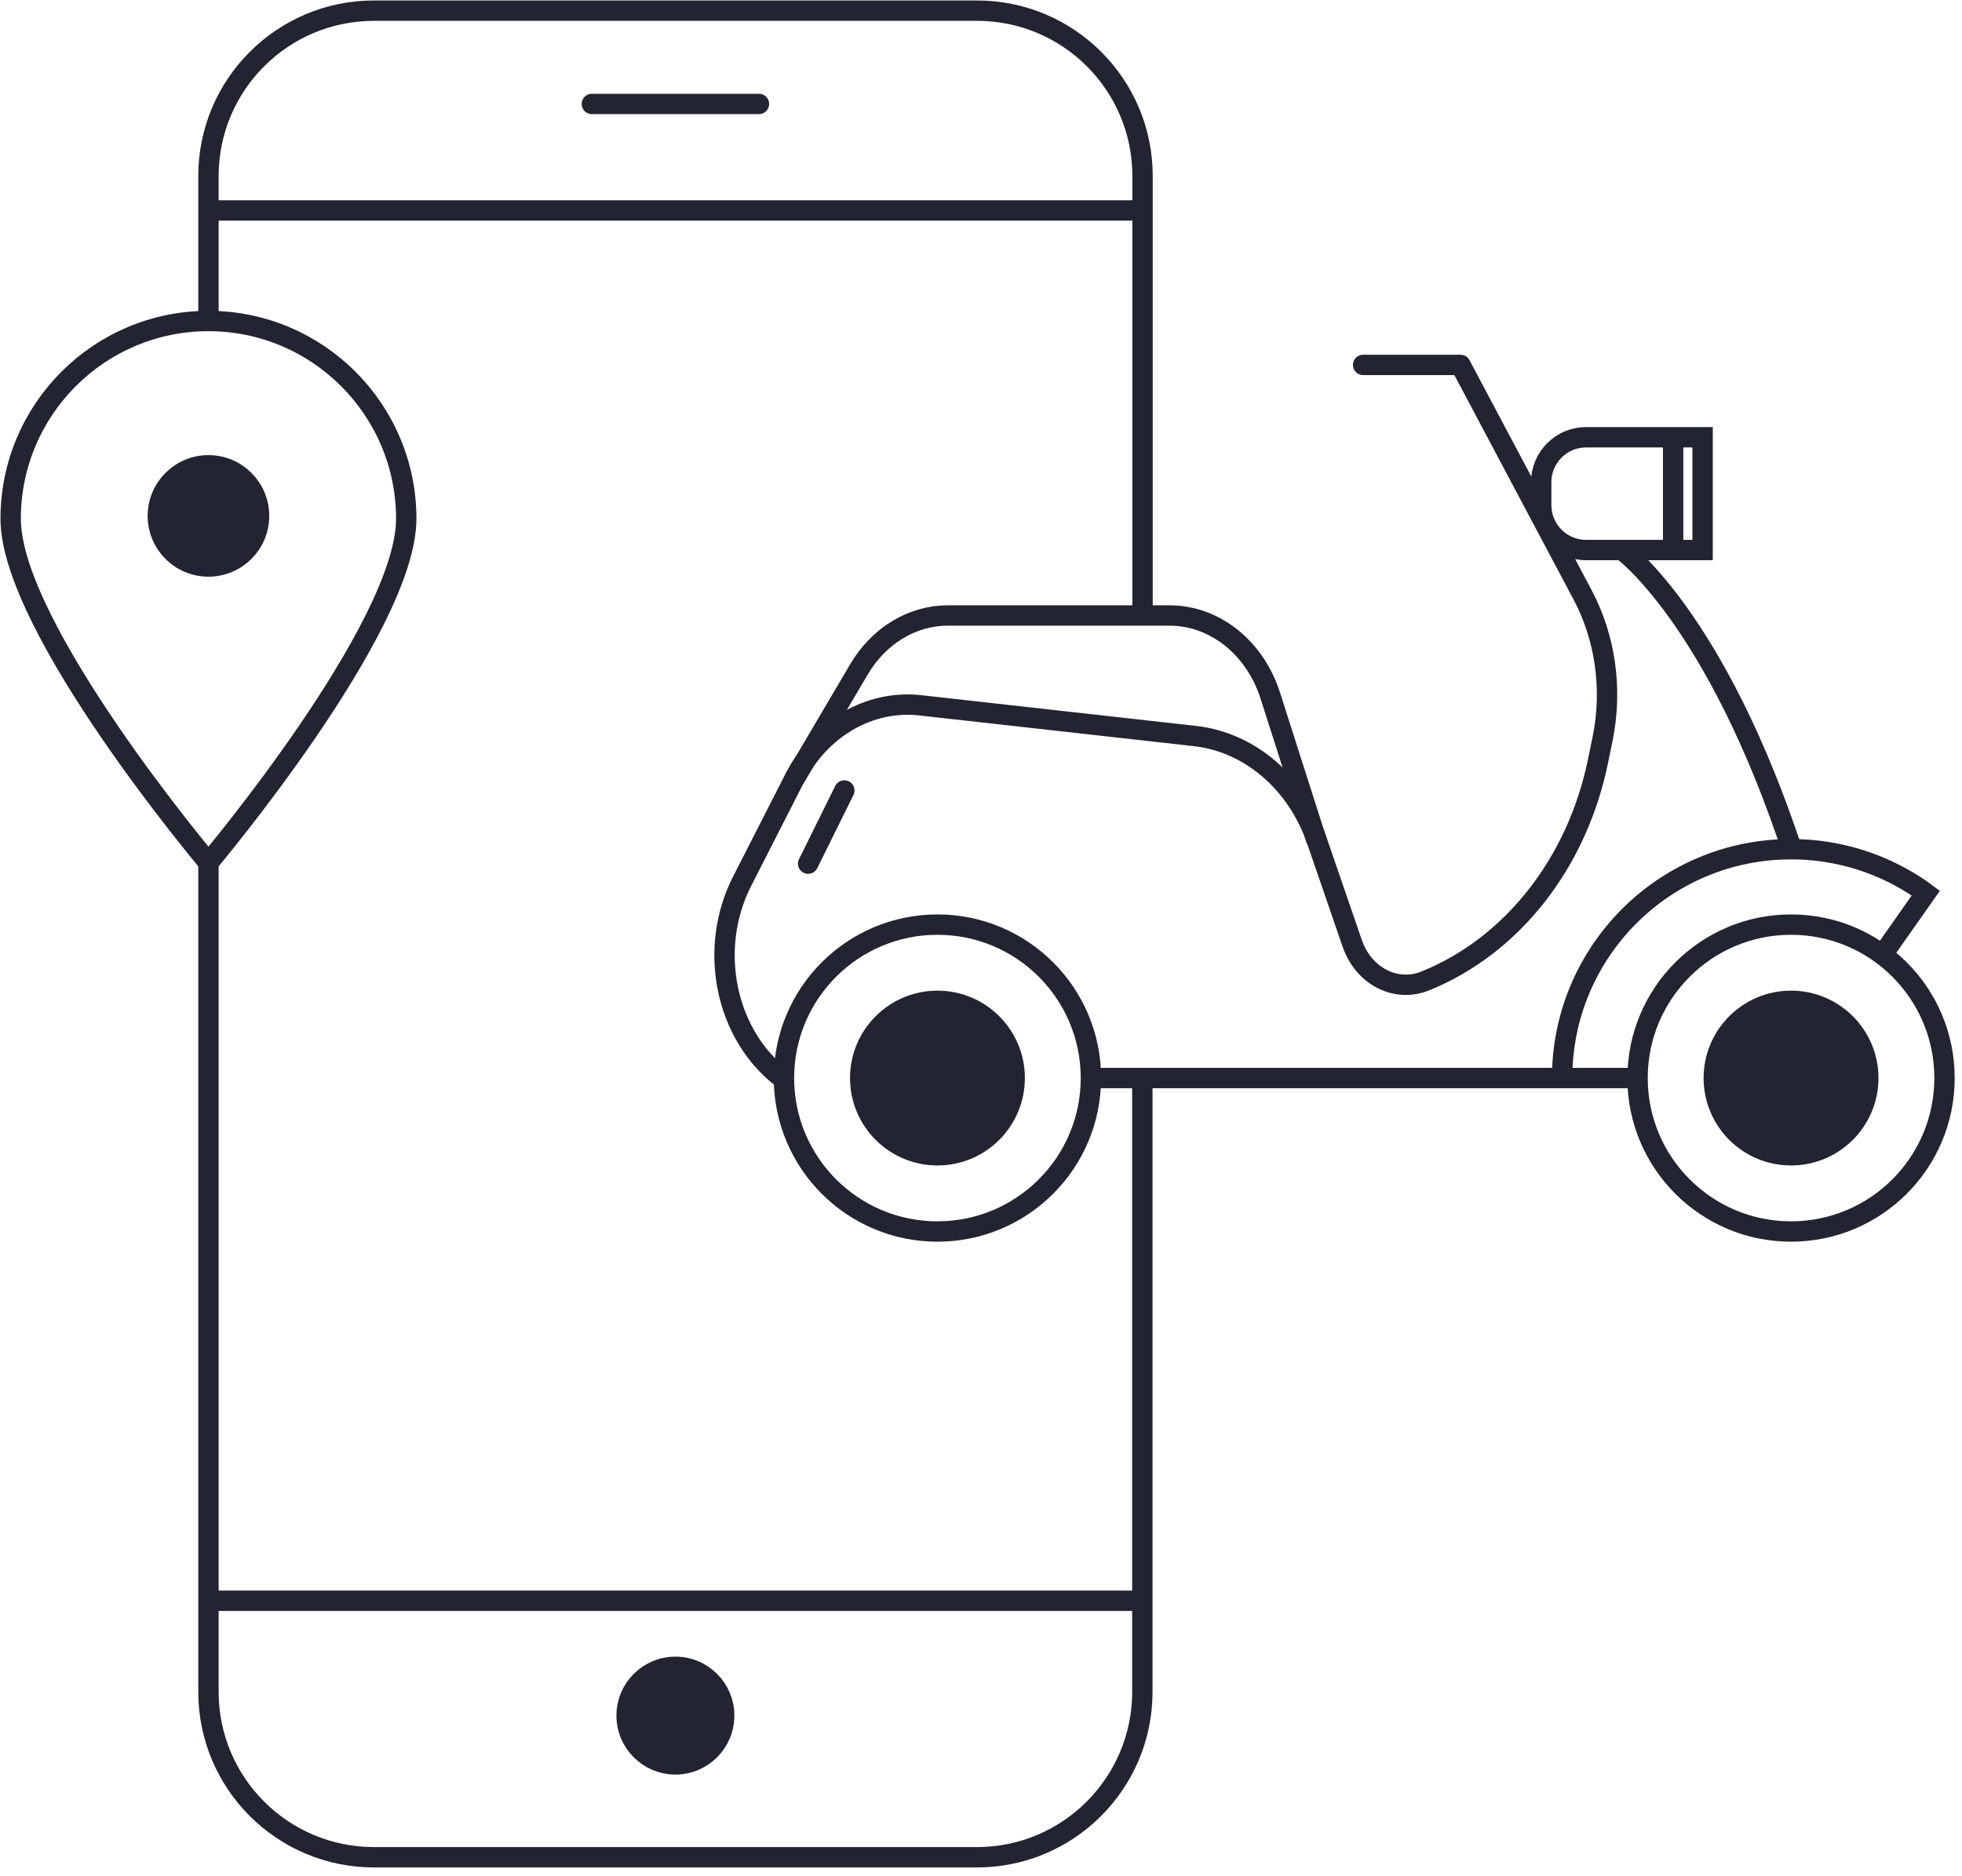
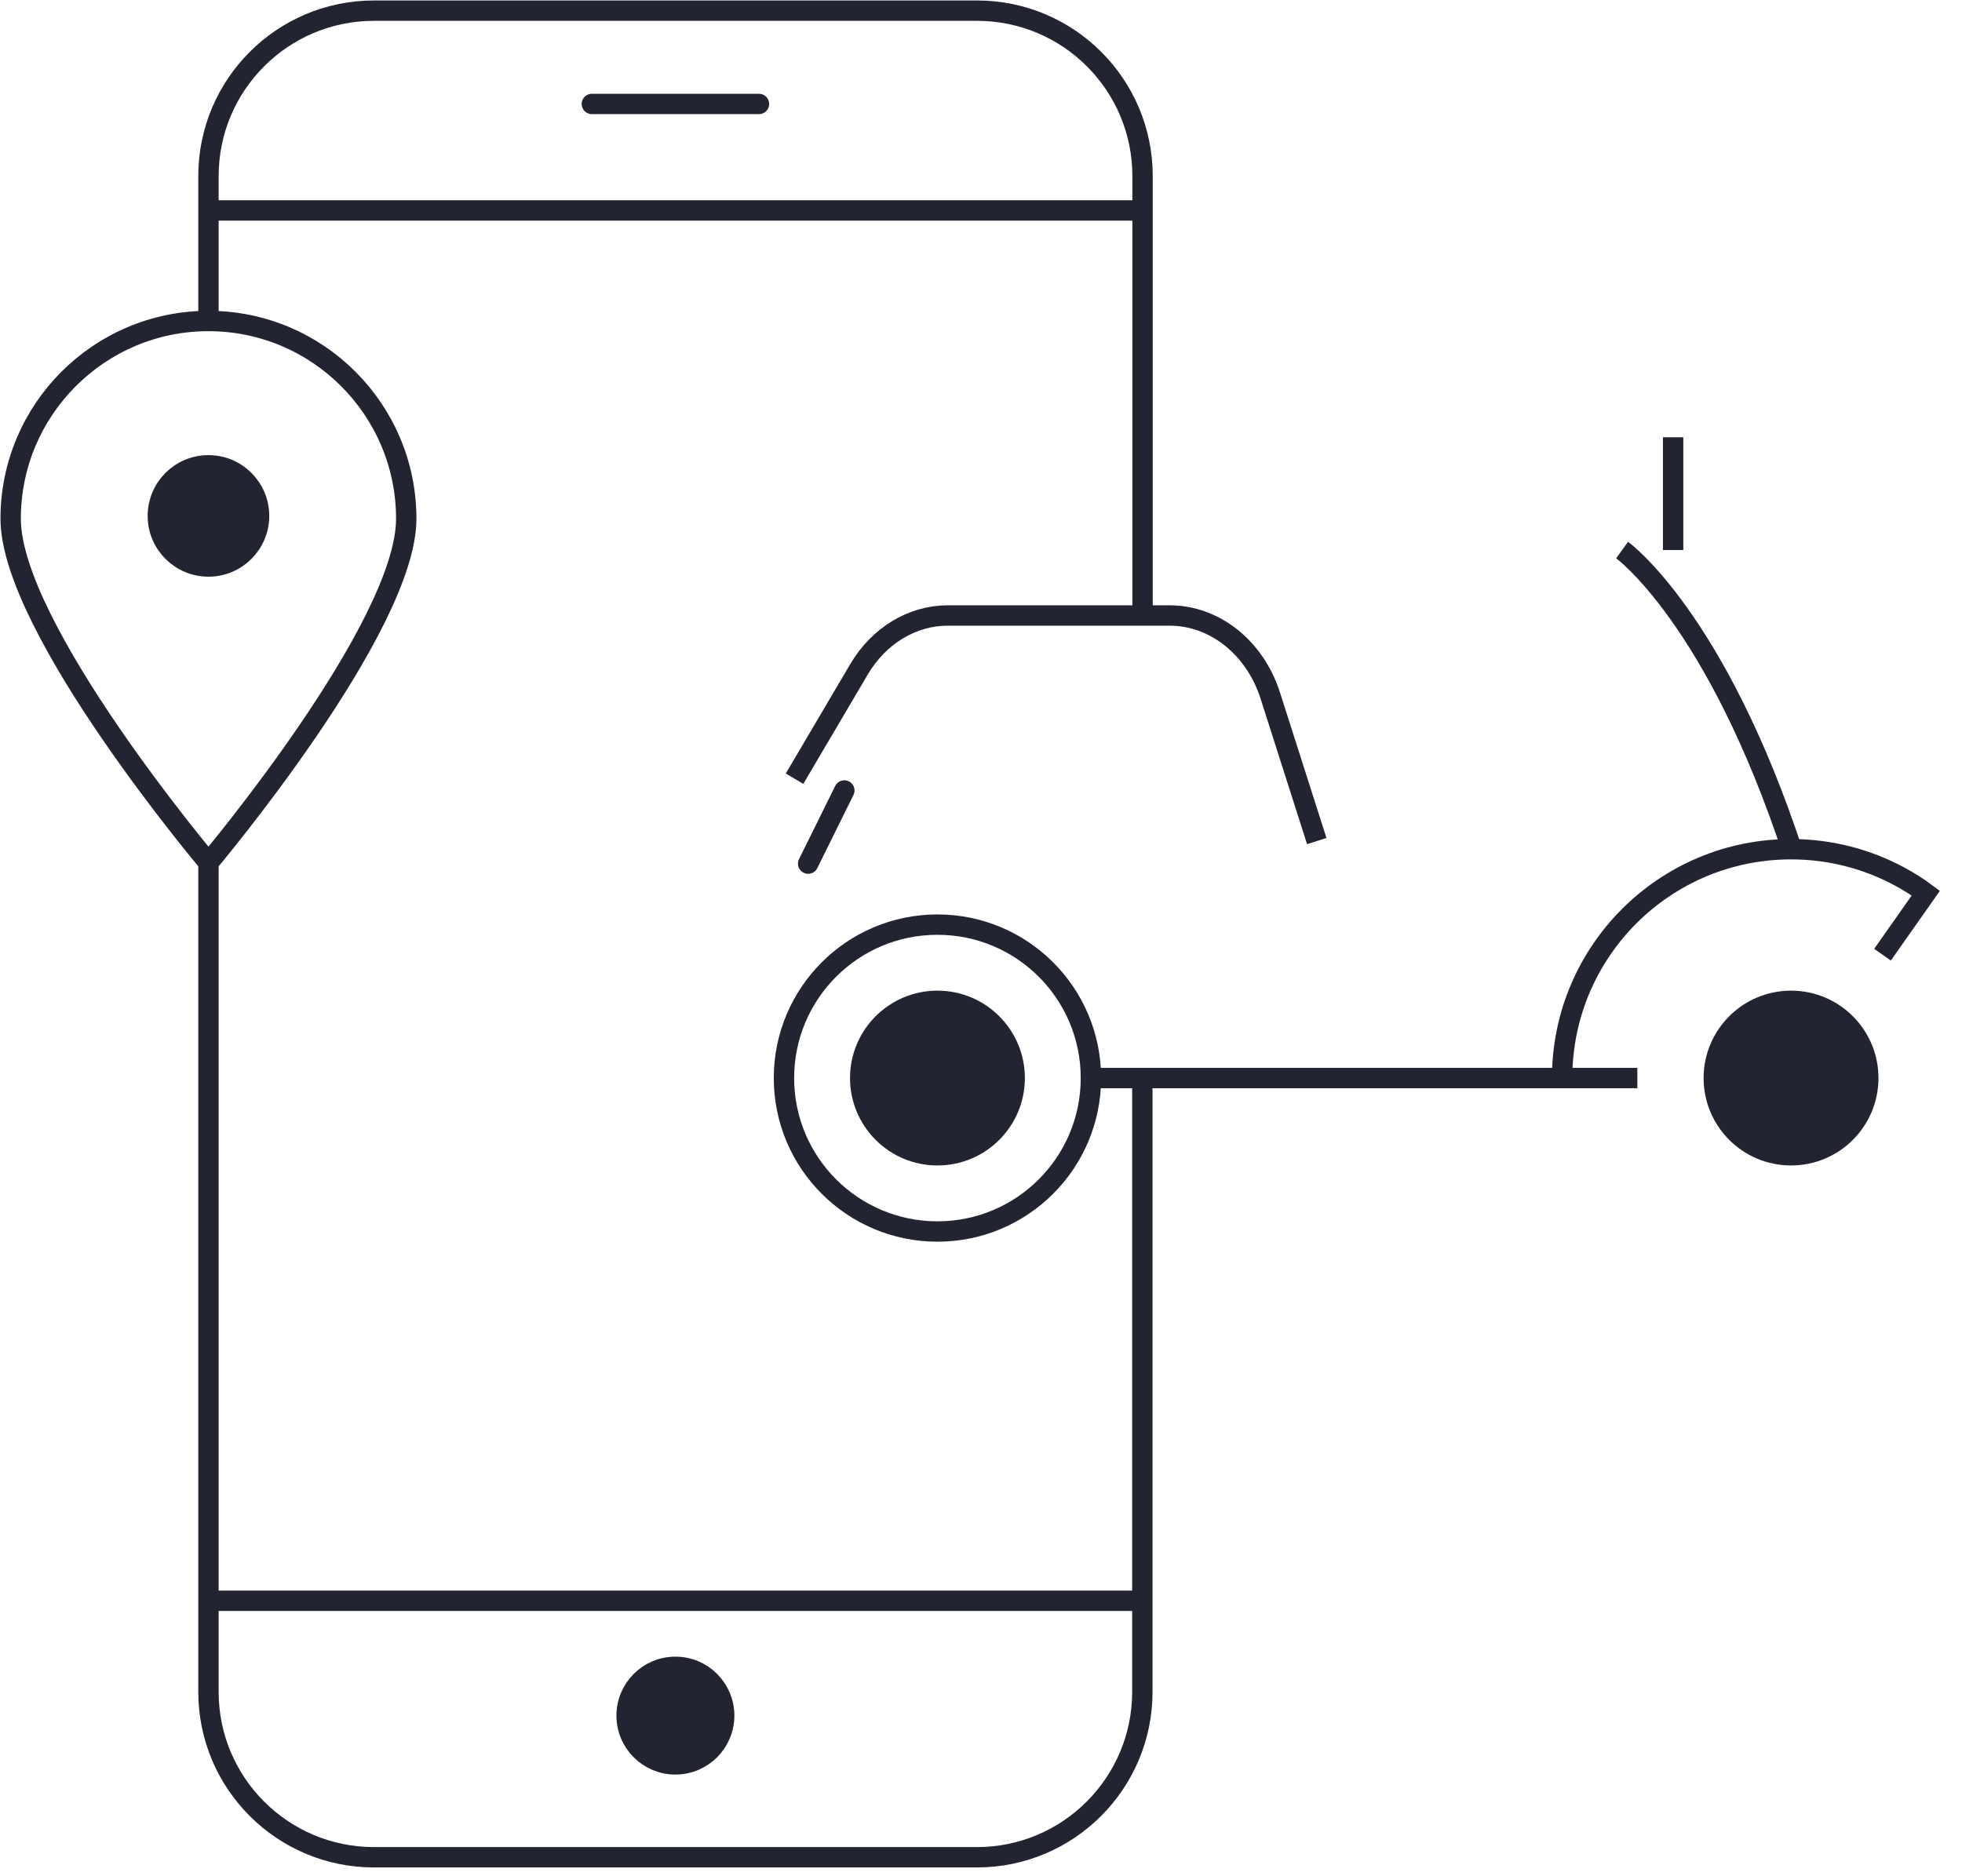
<svg xmlns="http://www.w3.org/2000/svg" width="184" height="176" viewBox="0 0 184 176" fill="none">
  <path d="M1 48.661C1 38.423 9.312 30.111 19.55 30.111C29.787 30.111 38.099 38.423 38.099 48.661C38.099 58.899 19.55 80.918 19.55 80.918C19.55 80.918 1 58.918 1 48.661Z" stroke="#222431" stroke-width="1.91" stroke-miterlimit="10" stroke-linecap="round" stroke-linejoin="round" />
  <path d="M19.549 53.141C22.171 53.141 24.296 51.016 24.296 48.394C24.296 45.772 22.171 43.647 19.549 43.647C16.927 43.647 14.802 45.772 14.802 48.394C14.802 51.016 16.927 53.141 19.549 53.141Z" fill="#222431" stroke="#222431" stroke-width="1.91" stroke-miterlimit="10" stroke-linecap="round" stroke-linejoin="round" />
-   <path d="M167.966 115.521C175.916 115.521 182.36 109.076 182.36 101.127C182.36 93.177 175.916 86.733 167.966 86.733C160.017 86.733 153.573 93.177 153.573 101.127C153.573 109.076 160.017 115.521 167.966 115.521Z" stroke="#222431" stroke-width="1.91" stroke-miterlimit="10" />
  <path d="M167.967 108.371C171.968 108.371 175.211 105.128 175.211 101.127C175.211 97.126 171.968 93.882 167.967 93.882C163.966 93.882 160.722 97.126 160.722 101.127C160.722 105.128 163.966 108.371 167.967 108.371Z" fill="#222431" stroke="#222431" stroke-width="1.91" stroke-miterlimit="10" />
  <path d="M87.915 115.521C95.864 115.521 102.308 109.076 102.308 101.127C102.308 93.177 95.864 86.733 87.915 86.733C79.965 86.733 73.521 93.177 73.521 101.127C73.521 109.076 79.965 115.521 87.915 115.521Z" stroke="#222431" stroke-width="1.91" stroke-miterlimit="10" />
  <path d="M87.916 108.371C91.917 108.371 95.16 105.128 95.16 101.127C95.16 97.126 91.917 93.882 87.916 93.882C83.915 93.882 80.671 97.126 80.671 101.127C80.671 105.128 83.915 108.371 87.916 108.371Z" fill="#222431" stroke="#222431" stroke-width="1.91" stroke-miterlimit="10" />
  <path d="M153.553 101.126H102.327" stroke="#222431" stroke-width="1.91" stroke-miterlimit="10" />
-   <path d="M127.836 34.23H136.967L148.425 55.81C150.56 59.833 151.228 64.637 150.313 69.213L149.874 71.348C147.93 80.918 141.829 88.716 133.669 92.014C130.905 93.139 127.855 91.556 126.806 88.468L123.508 78.879C121.64 73.407 117.198 69.613 112.05 69.041L86.313 66.162C81.528 65.629 76.915 68.317 74.512 73.026L69.594 82.672C66.372 88.983 68.011 97.047 73.35 101.127" stroke="#222431" stroke-width="1.91" stroke-miterlimit="10" stroke-linecap="round" stroke-linejoin="round" />
  <path d="M74.513 73.045L80.556 62.788C82.424 59.623 85.551 57.736 88.887 57.736H109.687C113.9 57.736 117.675 60.729 119.123 65.228L123.489 78.897" stroke="#222431" stroke-width="1.91" stroke-miterlimit="10" />
-   <path d="M159.673 51.597H148.749C146.424 51.597 144.536 49.71 144.536 47.384V45.23C144.536 42.904 146.424 41.016 148.749 41.016H159.673V51.597Z" stroke="#222431" stroke-width="1.91" stroke-miterlimit="10" />
  <path d="M152.125 51.597C152.125 51.597 160.932 57.946 168.196 80.137" stroke="#222431" stroke-width="1.91" stroke-miterlimit="10" />
  <path d="M156.909 51.597V41.016" stroke="#222431" stroke-width="1.91" stroke-miterlimit="10" />
  <path d="M79.183 74.15L75.79 81.014" stroke="#222431" stroke-width="1.91" stroke-miterlimit="10" stroke-linecap="round" stroke-linejoin="round" />
  <path d="M146.5 101.127C146.5 89.268 156.108 79.66 167.966 79.66C171.665 79.66 175.153 80.594 178.204 82.253C179.042 82.71 179.843 83.206 180.606 83.778L176.545 89.554" stroke="#222431" stroke-width="1.91" stroke-miterlimit="10" />
  <path d="M19.55 30.111V16.518C19.55 7.959 26.49 1 35.069 1H91.633C100.193 1 107.151 7.939 107.151 16.518V57.736" stroke="#222431" stroke-width="1.91" stroke-miterlimit="10" />
  <path d="M107.132 101.127V158.701C107.132 167.261 100.193 174.22 91.614 174.22H35.069C26.509 174.22 19.55 167.28 19.55 158.701V81.014" stroke="#222431" stroke-width="1.91" stroke-miterlimit="10" />
  <path d="M63.341 165.507C65.868 165.507 67.916 163.459 67.916 160.932C67.916 158.405 65.868 156.356 63.341 156.356C60.814 156.356 58.765 158.405 58.765 160.932C58.765 163.459 60.814 165.507 63.341 165.507Z" fill="#222431" stroke="#222431" stroke-width="1.91" stroke-miterlimit="10" />
  <path d="M55.506 9.751H71.177" stroke="#222431" stroke-width="1.91" stroke-miterlimit="10" stroke-linecap="round" stroke-linejoin="round" />
  <path d="M19.55 19.741H107.132" stroke="#222431" stroke-width="1.91" stroke-miterlimit="10" />
  <path d="M19.55 150.16H107.132" stroke="#222431" stroke-width="1.91" stroke-miterlimit="10" />
</svg>